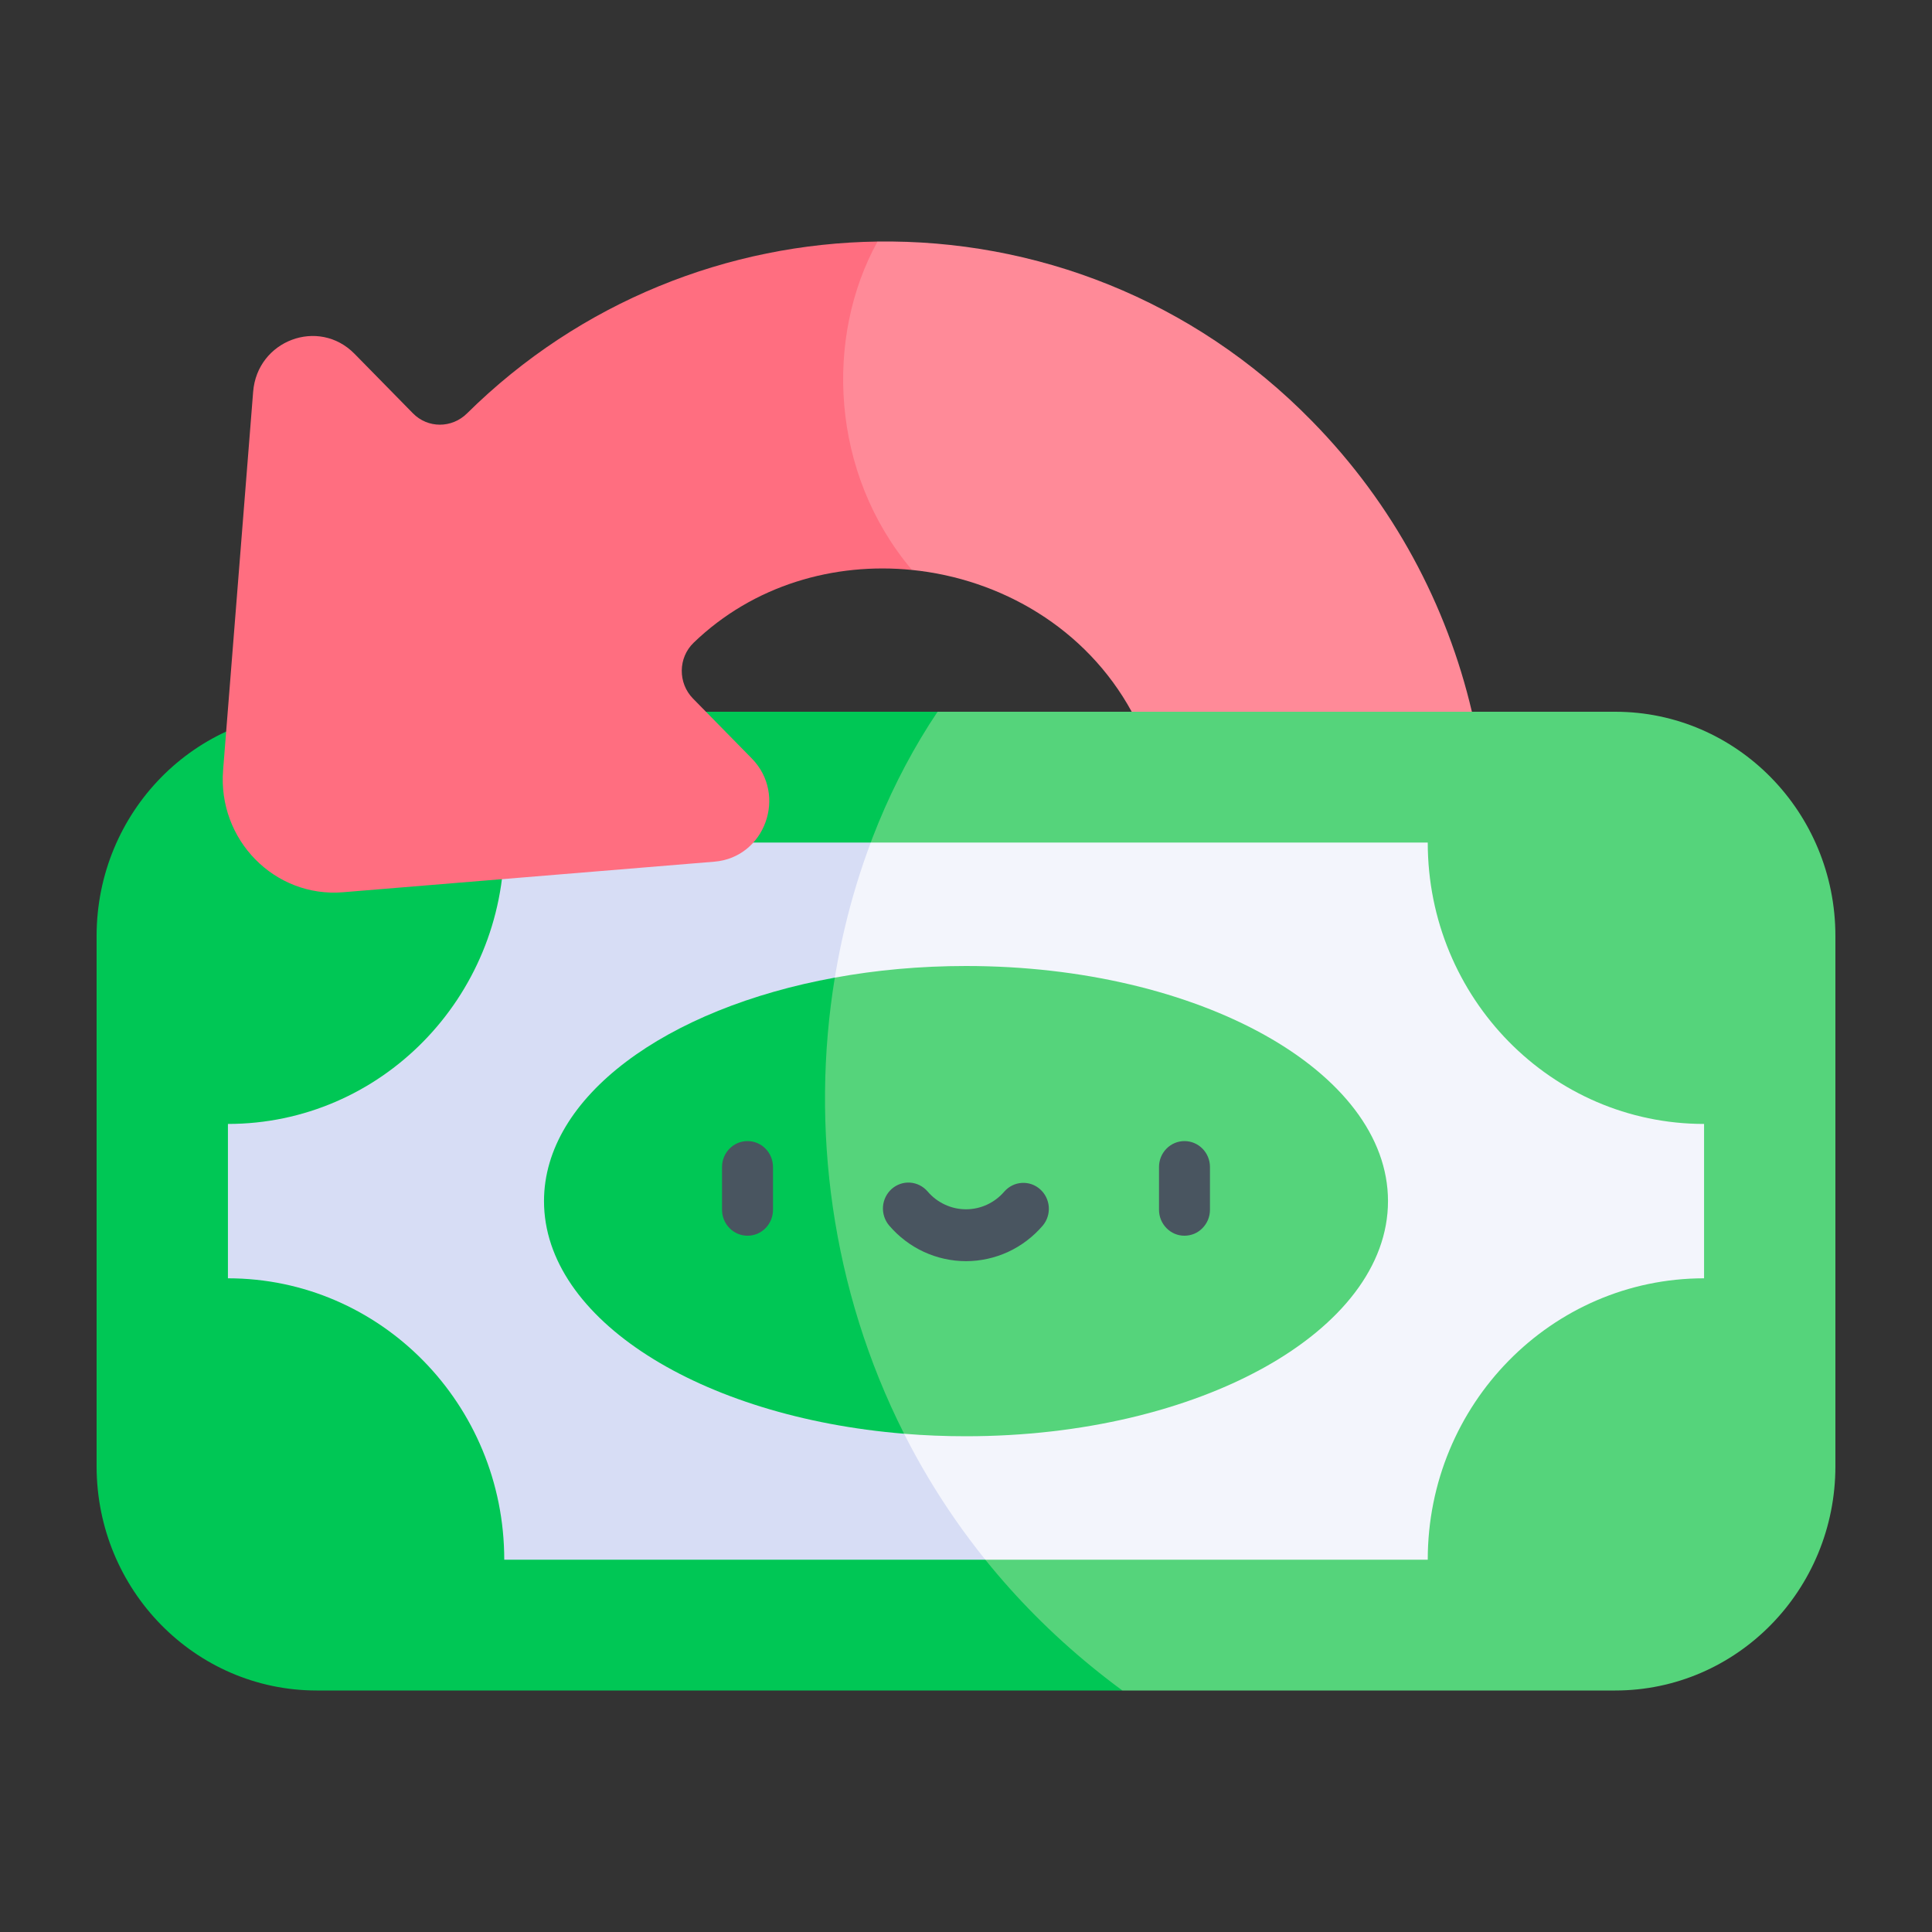
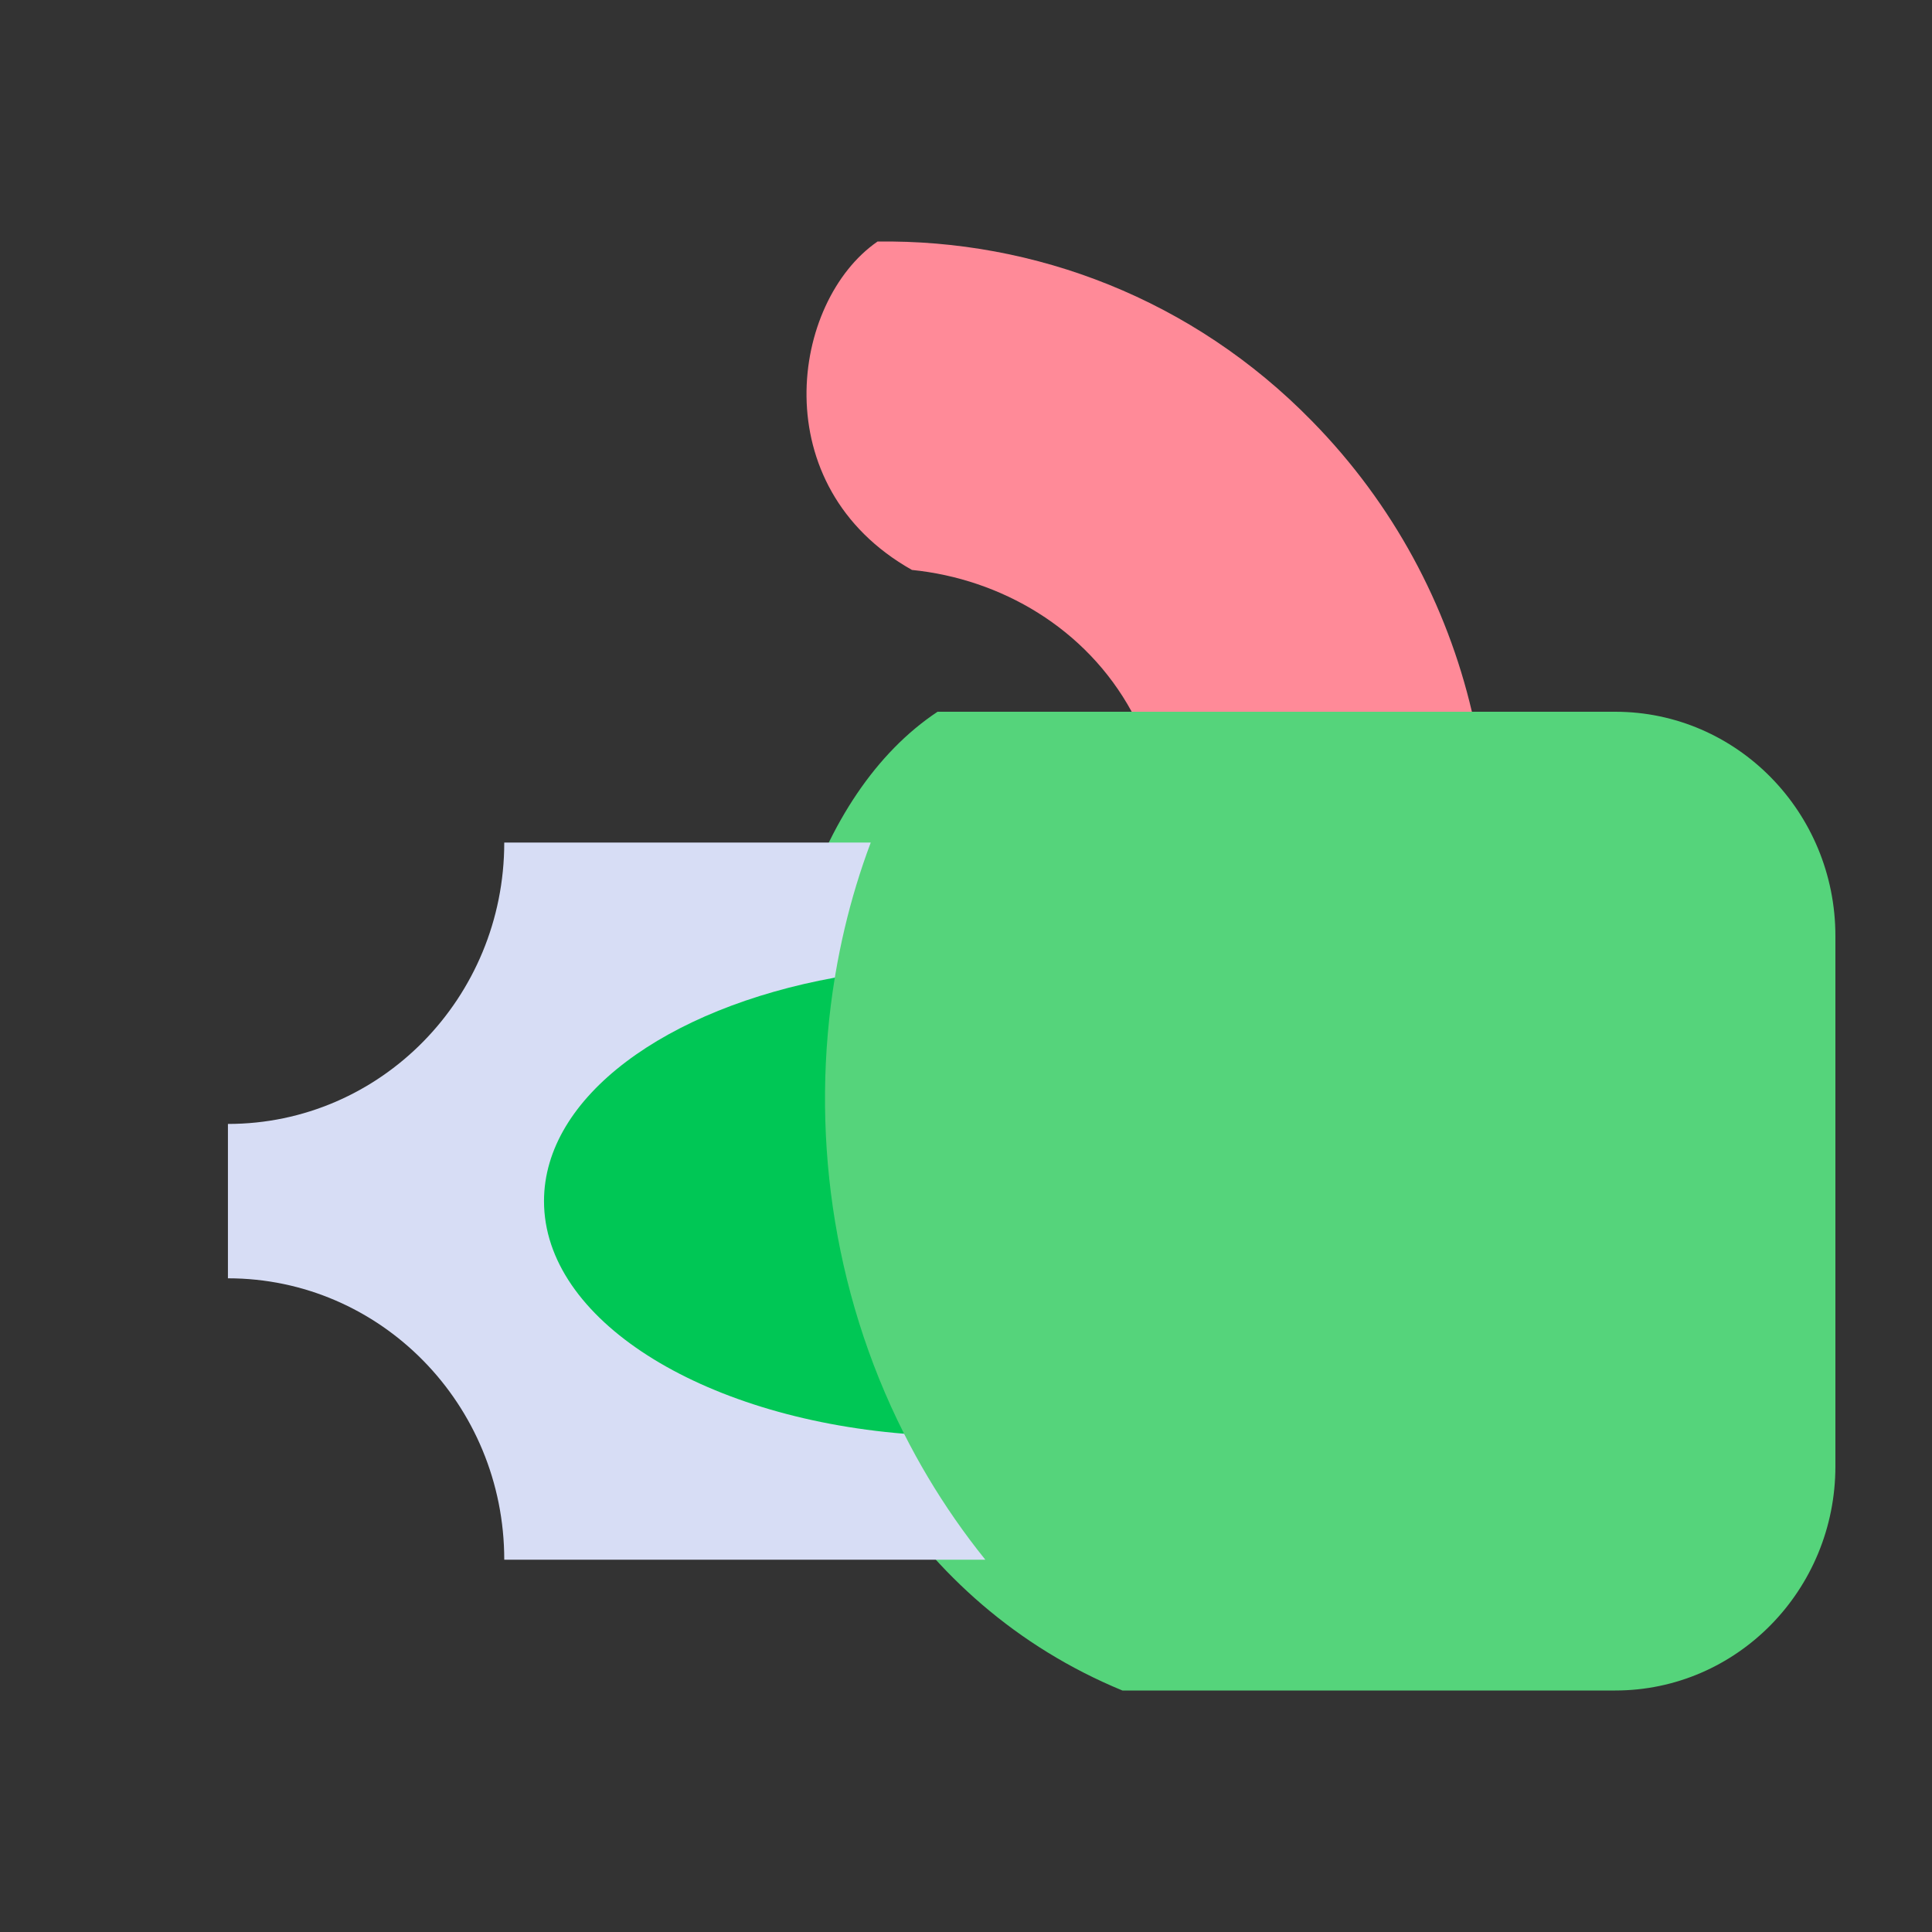
<svg xmlns="http://www.w3.org/2000/svg" width="40" height="40" viewBox="0 0 40 40" fill="none">
  <rect x="0" y="0" width="40" height="40" fill="#333333" stroke="none" />
  <path d="M38 19.379V30.357C38 32.921 35.959 35 33.441 35H23.238C14.448 31.369 14.274 18.145 19.411 14.736H23.431L26.401 13.523L30.474 14.736H33.441C35.959 14.736 38 16.815 38 19.379Z" fill="#55D47B" />
-   <path d="M23.238 35H6.559C4.041 35 2 32.921 2 30.357V19.379C2 16.815 4.041 14.736 6.559 14.736L19.411 14.736C15.576 20.459 16.222 29.843 23.238 35Z" fill="#00C755" />
-   <path d="M35.281 23.27V26.466C32.121 26.466 29.56 29.075 29.56 32.292H20.4C15.477 29.151 14.23 20.24 18.028 17.444H29.56C29.56 20.662 32.121 23.27 35.281 23.27Z" fill="#F3F5FC" />
  <path d="M20.4 32.292H10.44C10.44 29.075 7.879 26.466 4.719 26.466V23.27C7.879 23.27 10.44 20.662 10.44 17.444H18.028C16.29 22.063 16.867 27.905 20.4 32.292Z" fill="#D7DDF5" />
  <path d="M28.737 24.868C28.737 27.557 24.825 29.736 20 29.736C19.565 29.736 19.137 29.719 18.718 29.684C15.477 26.884 15.611 22.187 17.284 20.241C18.138 20.084 19.052 20 20 20C24.825 20 28.737 22.18 28.737 24.868Z" fill="#55D47B" />
-   <path d="M18.718 29.684C14.501 29.339 11.263 27.314 11.263 24.868C11.263 22.708 13.789 20.876 17.284 20.241C16.777 23.33 17.205 26.69 18.718 29.684Z" fill="#00C755" />
+   <path d="M18.718 29.684C14.501 29.339 11.263 27.314 11.263 24.868C11.263 22.708 13.789 20.876 17.284 20.241C16.777 23.33 17.205 26.69 18.718 29.684" fill="#00C755" />
  <path d="M30.474 14.736H23.431C22.485 13.005 20.723 11.986 18.881 11.8C15.804 10.068 16.375 6.239 18.168 5.001C21.421 4.955 24.692 6.189 27.164 8.719C28.853 10.44 29.956 12.532 30.474 14.736Z" fill="#FF8A98" />
-   <path d="M14.361 13.307C14.038 13.618 14.033 14.142 14.348 14.463L15.564 15.702C16.307 16.458 15.839 17.753 14.792 17.84L7.102 18.473C5.686 18.589 4.504 17.386 4.619 15.944L5.241 8.112C5.325 7.046 6.597 6.569 7.34 7.325L8.55 8.558C8.858 8.871 9.354 8.87 9.668 8.56C12.018 6.236 15.085 5.044 18.168 5.001C17.078 6.972 17.183 9.791 18.881 11.8C17.271 11.638 15.599 12.113 14.361 13.307Z" fill="#FF6E80" />
-   <path d="M15.477 25.584C15.337 25.584 15.203 25.528 15.104 25.427C15.005 25.326 14.949 25.19 14.949 25.047V24.162C14.949 23.865 15.185 23.625 15.477 23.625C15.768 23.625 16.004 23.865 16.004 24.162V25.047C16.004 25.118 15.99 25.188 15.964 25.253C15.937 25.318 15.899 25.377 15.85 25.427C15.8 25.477 15.742 25.517 15.678 25.544C15.614 25.57 15.546 25.584 15.477 25.584ZM24.523 25.584C24.454 25.584 24.386 25.571 24.322 25.544C24.258 25.517 24.2 25.477 24.151 25.427C24.102 25.377 24.063 25.318 24.036 25.253C24.01 25.188 23.996 25.118 23.996 25.047V24.162C23.996 23.865 24.232 23.625 24.523 23.625C24.815 23.625 25.051 23.865 25.051 24.162V25.047C25.051 25.118 25.037 25.188 25.011 25.253C24.984 25.318 24.945 25.377 24.896 25.427C24.847 25.477 24.789 25.517 24.725 25.544C24.661 25.57 24.593 25.584 24.523 25.584ZM20 26.111C19.699 26.111 19.401 26.045 19.126 25.918C18.852 25.791 18.608 25.605 18.41 25.374C18.318 25.266 18.272 25.126 18.281 24.984C18.291 24.842 18.356 24.71 18.461 24.616C18.566 24.523 18.704 24.475 18.844 24.485C18.983 24.495 19.113 24.561 19.205 24.668C19.304 24.784 19.426 24.877 19.563 24.94C19.7 25.004 19.849 25.037 20 25.037C20.305 25.037 20.594 24.903 20.795 24.668C20.888 24.563 21.017 24.499 21.155 24.491C21.294 24.482 21.43 24.529 21.534 24.622C21.639 24.715 21.703 24.845 21.714 24.986C21.724 25.127 21.68 25.266 21.59 25.374C21.392 25.605 21.148 25.791 20.874 25.918C20.599 26.045 20.301 26.111 20 26.111Z" fill="#495560" />
</svg>